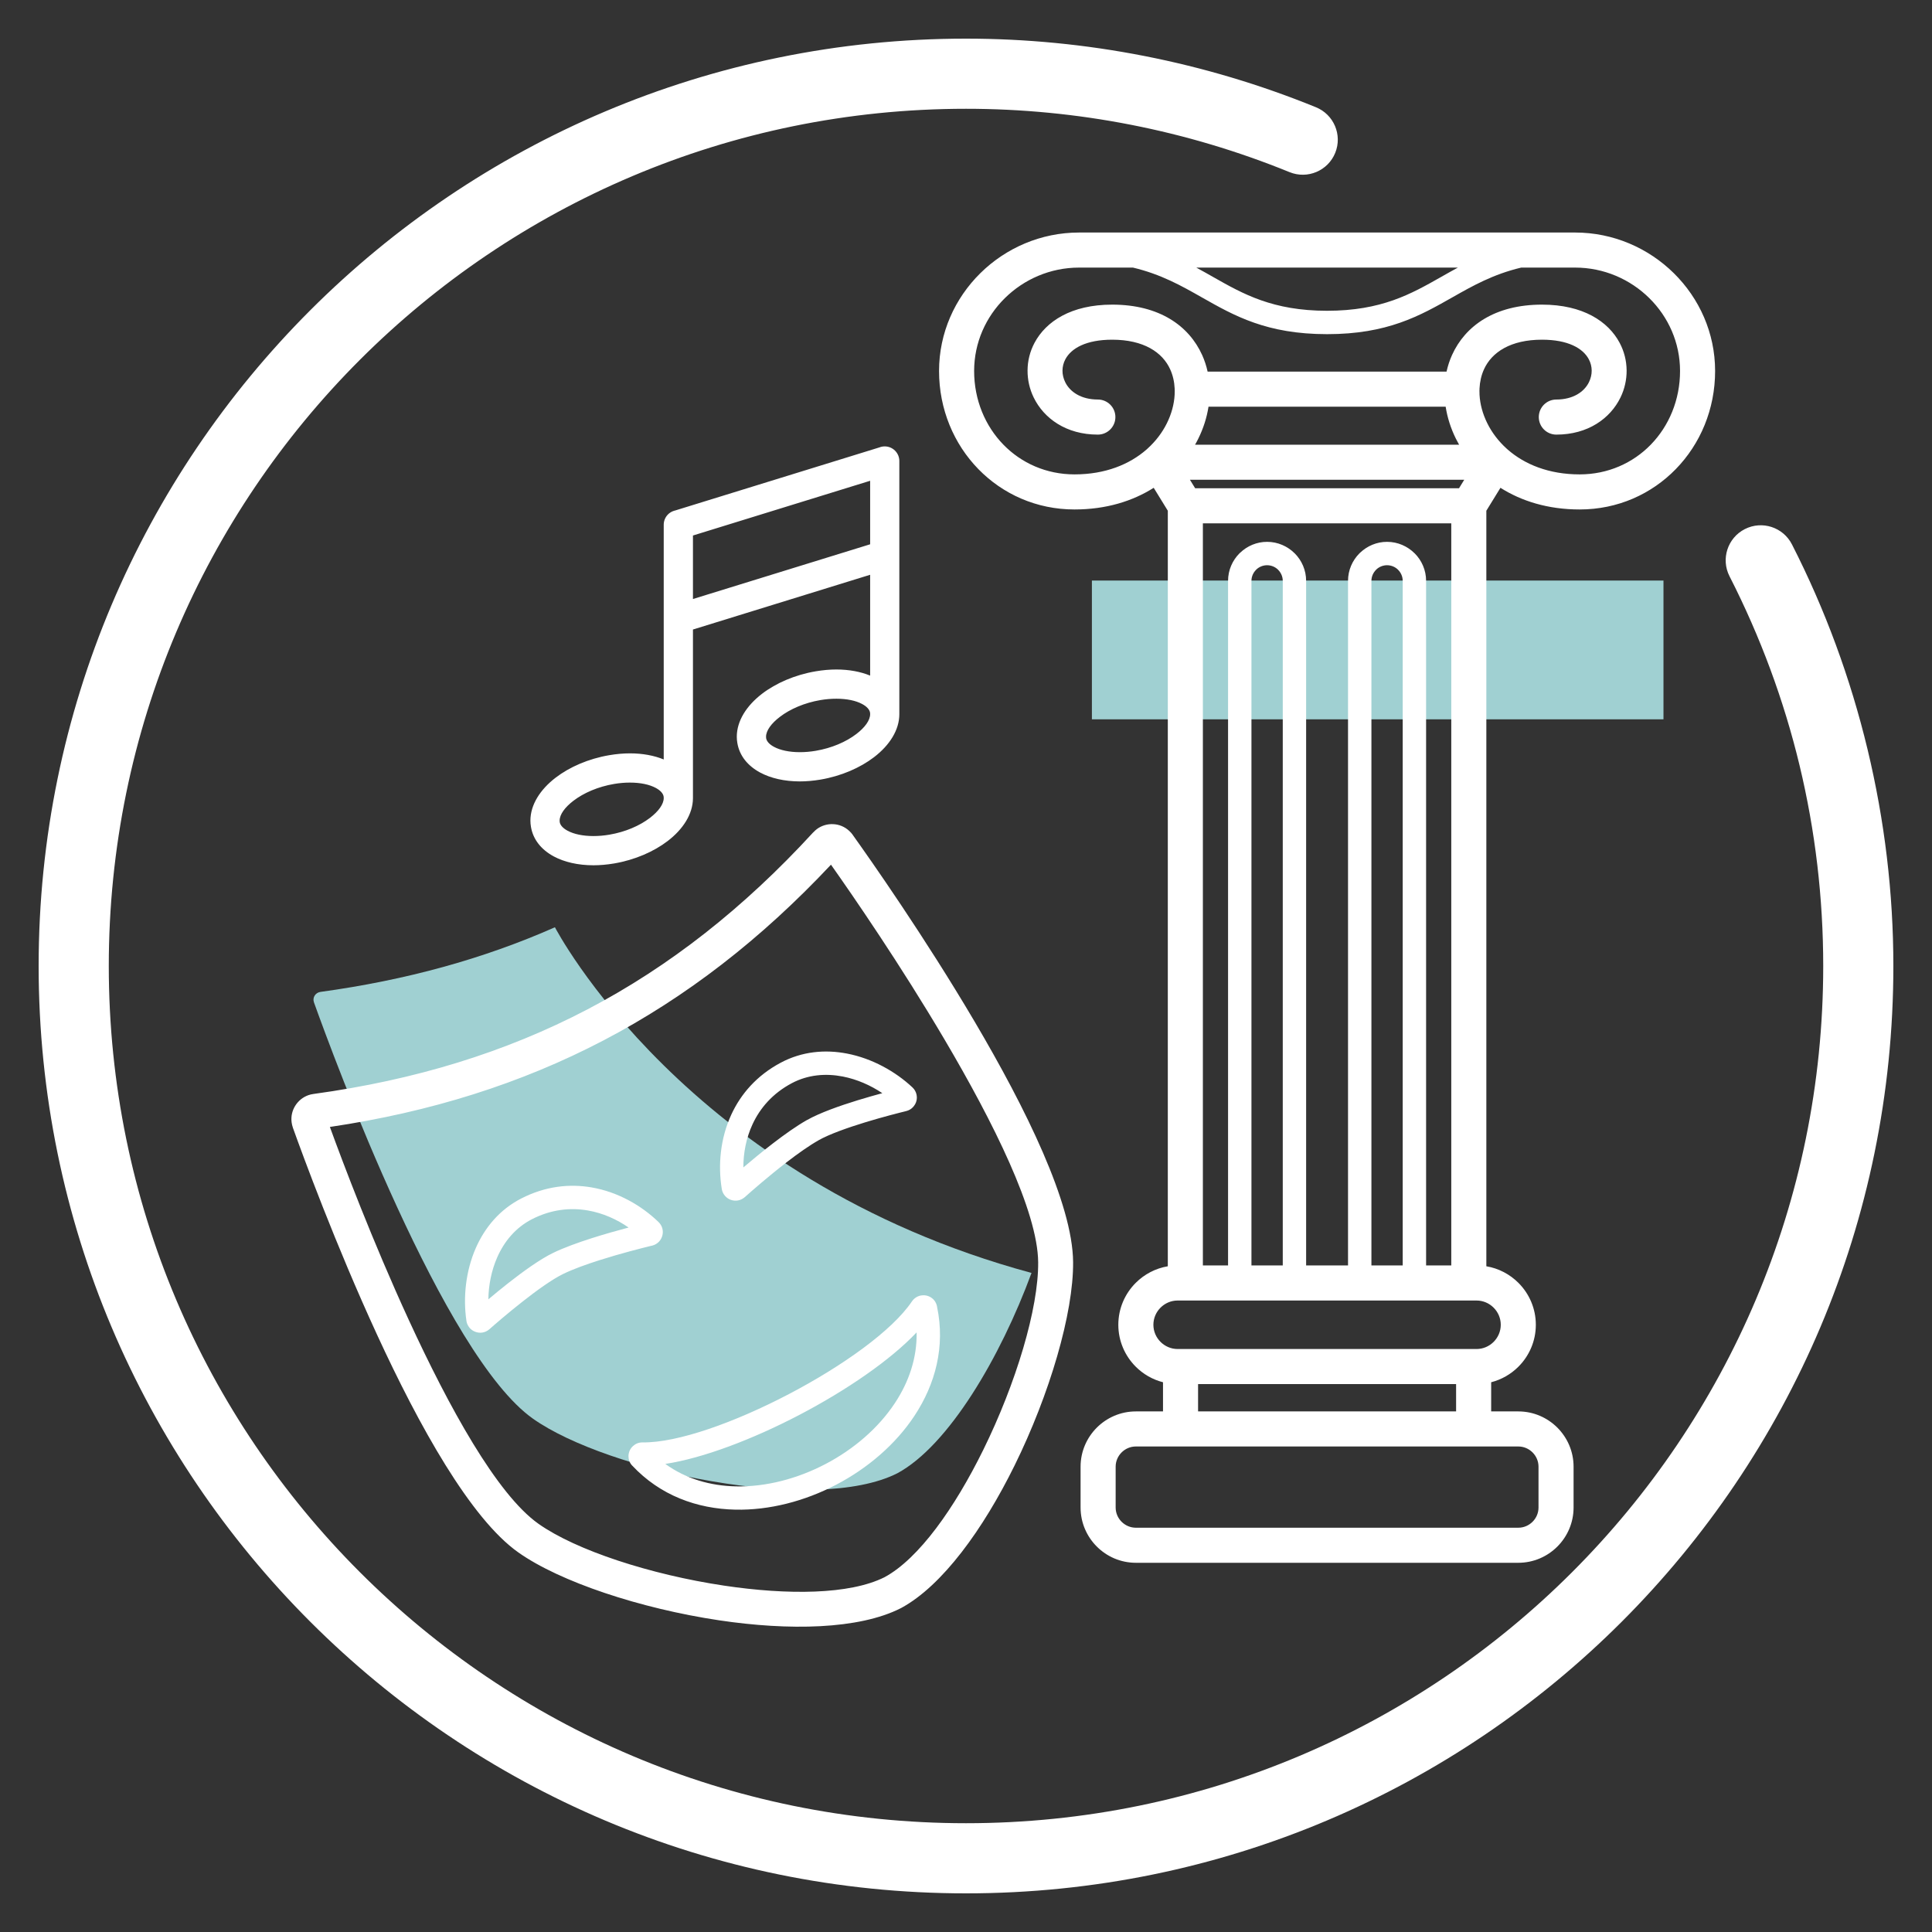
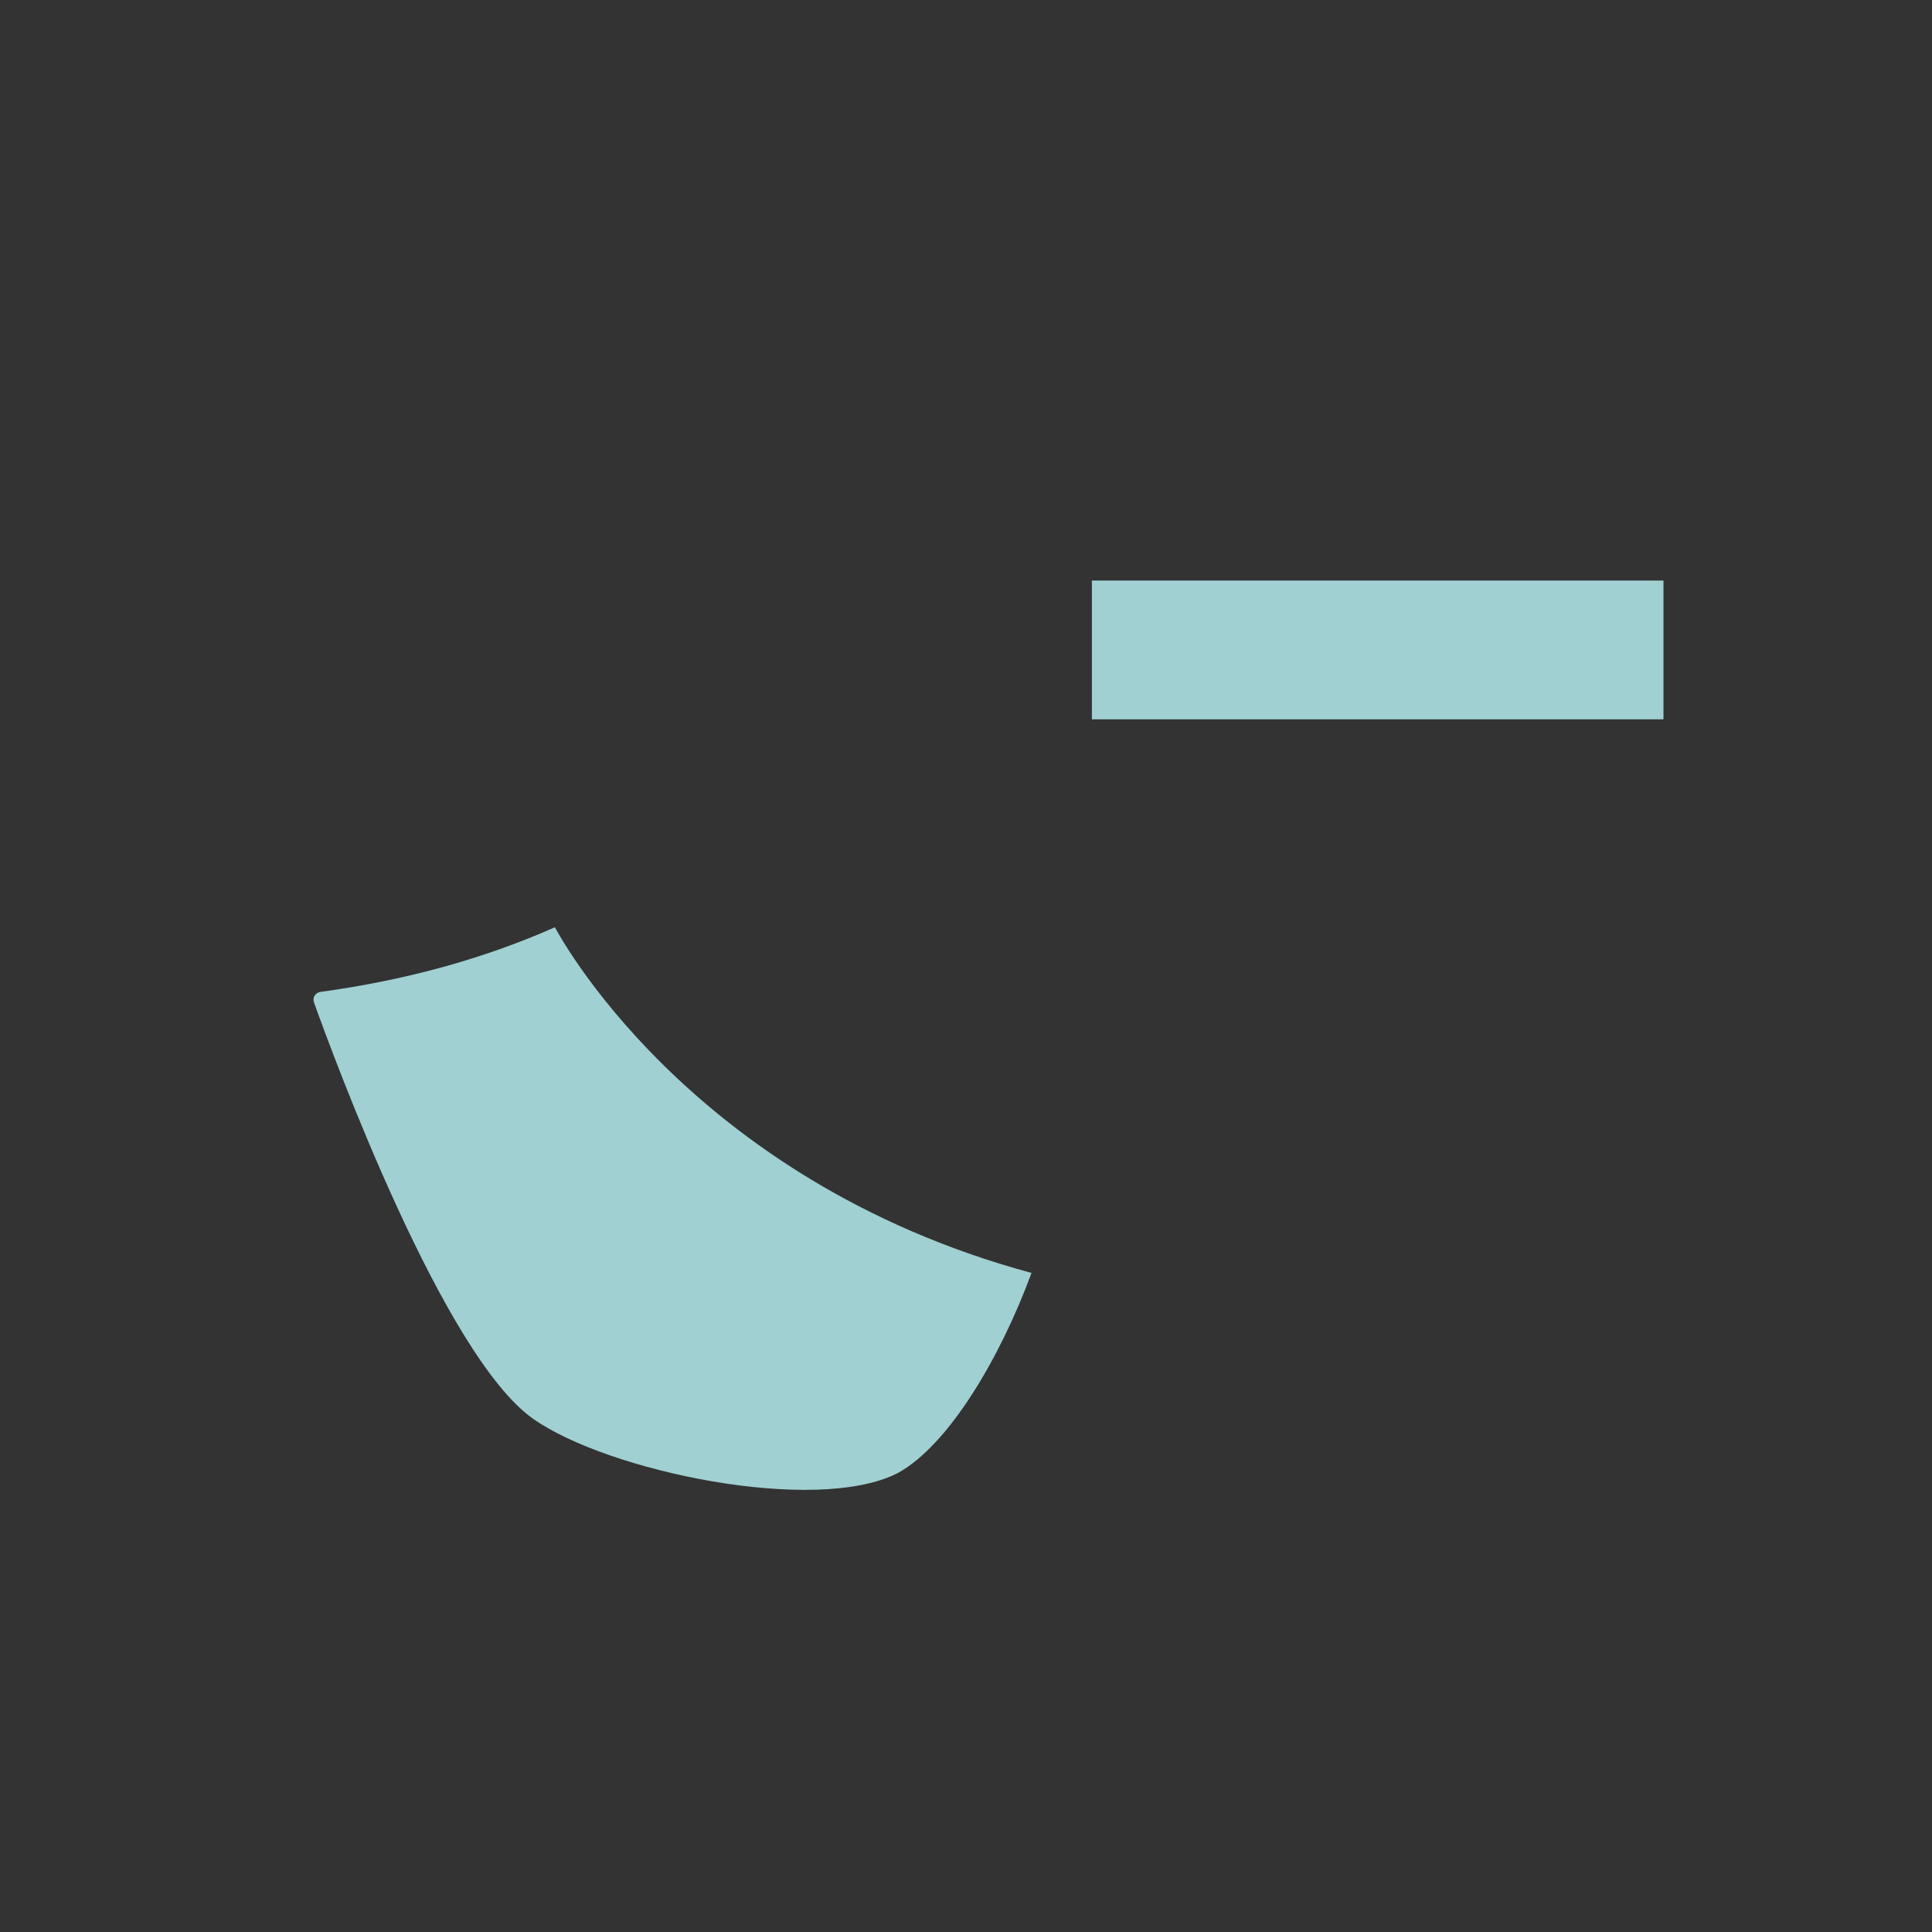
<svg xmlns="http://www.w3.org/2000/svg" xml:space="preserve" width="1250px" height="1250px" version="1.1" style="shape-rendering:geometricPrecision; text-rendering:geometricPrecision; image-rendering:optimizeQuality; fill-rule:evenodd; clip-rule:evenodd" viewBox="0 0 1250 1250">
  <rect x="0" y="0" width="1250" height="1250" fill="#333333" stroke="none" />
  <defs>
    <style type="text/css">
   
    .fil0 {fill:#A0D0D2}
    .fil1 {fill:#ffffff;fill-rule:nonzero}
   
  </style>
  </defs>
  <g id="Layer_x0020_1">
    <rect class="fil0" transform="matrix(2.29859E-14 -0.756 0.489 1.12872E-14 706.458 465.395)" width="118.75" height="756.25" />
    <path class="fil0" d="M207.38 641.75c-3.27,0.44 -5.37,3.63 -4.26,6.76 13,36.28 83.87,228.52 141.72,269.39 48.32,34.13 182.64,62.21 235.76,35.29 33.14,-17.9 66.71,-75.05 86.79,-129.6 -224.06,-60.57 -308.35,-223.65 -308.35,-223.65l0.01 -0.01c-46.36,20.5 -96.55,34.26 -151.67,41.82z" />
-     <path class="fil1" d="M851.39 69.38c11.6,4.7 17.2,17.91 12.5,29.52 -4.7,11.6 -17.91,17.19 -29.52,12.49 -33.25,-13.55 -67.65,-23.81 -102.7,-30.67 -34.99,-6.86 -70.71,-10.34 -106.67,-10.34 -153.15,0 -291.81,62.08 -392.17,162.45 -100.37,100.36 -162.45,239.02 -162.45,392.17 0,153.15 62.08,291.81 162.45,392.17 100.36,100.37 239.02,162.45 392.17,162.45 153.15,0 291.81,-62.08 392.17,-162.45 100.37,-100.36 162.45,-239.02 162.45,-392.17 0,-44.1 -5.17,-87.65 -15.3,-129.75 -10.11,-42.07 -25.3,-83.18 -45.34,-122.44 -5.68,-11.16 -1.23,-24.82 9.93,-30.49 11.16,-5.68 24.81,-1.24 30.49,9.93 21.45,42.01 37.82,86.51 48.89,132.54 11.06,46.01 16.71,93.07 16.71,140.21 0,165.68 -67.16,315.68 -175.74,424.26 -108.58,108.58 -258.58,175.74 -424.26,175.74 -165.68,0 -315.68,-67.16 -424.26,-175.74 -108.58,-108.58 -175.74,-258.58 -175.74,-424.26 0,-165.68 67.16,-315.68 175.74,-424.26 108.58,-108.58 258.58,-175.74 424.26,-175.74 38.74,0 77.37,3.77 115.36,11.22 37.91,7.43 75.1,18.52 111.03,33.16zm-288.41 367.72l0 -65.22 -114.64 35.42 0 108.89 0 0.06 0 0.06 0 0 0 0.25c-0.1,10.11 -6.33,19.9 -16.36,27.58 -8.95,6.85 -21.21,12.23 -34.67,14.52 -4.69,0.79 -9.17,1.17 -13.37,1.17 -9.93,0 -18.82,-2.06 -25.65,-5.73 -8.03,-4.33 -13.37,-10.87 -14.76,-19.1 -0.24,-1.39 -0.36,-2.75 -0.36,-4.06 0,-10.2 6.26,-20.09 16.37,-27.83 8.94,-6.85 21.21,-12.23 34.67,-14.51 4.69,-0.8 9.17,-1.18 13.37,-1.18 8.18,0 15.66,1.4 21.85,3.95l0 -91.02 0 -60.83 0.01 -0.34 0.01 -0.14 0 -0.02 0.01 -0.19 0 -0.04 0.01 -0.1 0.01 -0.14 0.01 -0.07 0.02 -0.16 0 -0.05 0.03 -0.19 0 -0.01 0.04 -0.2 0 -0.02 0.03 -0.18 0.02 -0.06 0.03 -0.14 0.01 -0.08 0.01 -0.04 0.04 -0.16 0.02 -0.05 0.05 -0.21 0.02 -0.05 0.05 -0.17 0.01 -0.02 0.06 -0.19 0 -0.01 0.06 -0.18 0.02 -0.04 0.05 -0.15 0.03 -0.07 0.05 -0.11 0.04 -0.1 0.03 -0.09 0.06 -0.12 0.03 -0.06 0.07 -0.15 0.01 -0.03 0.09 -0.17 0.09 -0.18 0.01 -0.03 0.09 -0.14 0 0c0.05,-0.1 0.11,-0.2 0.17,-0.3l0.08 -0.13 0.01 -0.02 0.04 -0.06 0.09 -0.13 0.02 -0.03 0.11 -0.15 0 -0.01 0.12 -0.16 0.01 -0.02 0.11 -0.14 0.03 -0.04 0.09 -0.11 0.01 -0.01 0.12 -0.14 0.11 -0.14 0.01 -0.01 0.1 -0.11 0.03 -0.03 0.12 -0.13 0.02 -0.02 0.14 -0.14 0 0 0.14 -0.13 0.03 -0.03 0.11 -0.11 0.05 -0.05 0.09 -0.08 0.02 -0.01 0.12 -0.11 0.02 -0.02 0.14 -0.11 0.13 -0.11 0.03 -0.02 0.15 -0.12c0.11,-0.07 0.21,-0.15 0.32,-0.22l0 0 0.05 -0.04 0.11 -0.07 0.08 -0.05 0.09 -0.06 0.02 -0.01 0.32 -0.19 0.16 -0.09 0.01 -0.01 0.18 -0.09 0.01 -0.01 0.16 -0.08 0.05 -0.02 0.13 -0.06 0.35 -0.16 0.04 -0.01c0.28,-0.12 0.57,-0.22 0.86,-0.31l0.06 -0.01 0.07 -0.03 0.12 -0.03 0.03 -0.01c0.12,-0.03 0.24,-0.06 0.37,-0.09l132.12 -40.81c1.08,-0.43 2.26,-0.67 3.5,-0.67 5.22,0 9.45,4.24 9.45,9.46l0 60.83 0 102.82 0 0.13c0,10.19 -6.25,20.08 -16.36,27.82 -8.95,6.86 -21.21,12.24 -34.67,14.52 -4.69,0.79 -9.17,1.17 -13.37,1.17 -9.93,0 -18.82,-2.06 -25.65,-5.73 -8.04,-4.33 -13.37,-10.86 -14.76,-19.1 -0.24,-1.39 -0.36,-2.75 -0.36,-4.06 0,-10.2 6.26,-20.08 16.36,-27.83 8.95,-6.85 21.22,-12.23 34.68,-14.51 4.69,-0.8 9.17,-1.18 13.37,-1.18 8.18,0 15.66,1.4 21.85,3.95zm-21.85 14.97c-3.32,0 -6.77,0.28 -10.27,0.87 -10.36,1.76 -19.66,5.79 -26.33,10.9 -5.49,4.21 -8.9,8.82 -8.9,12.83 0,0.4 0.02,0.73 0.06,0.96 0.36,2.1 2.2,4.03 5.09,5.58 4.1,2.2 9.88,3.44 16.71,3.44 3.31,0 6.76,-0.28 10.27,-0.88 10.36,-1.75 19.66,-5.79 26.32,-10.89 5.5,-4.21 8.9,-8.82 8.9,-12.83l0 -0.1c0,-0.36 -0.02,-0.65 -0.06,-0.87 -0.35,-2.09 -2.2,-4.02 -5.08,-5.57 -4.1,-2.21 -9.89,-3.44 -16.71,-3.44zm21.85 -141.01l-114.64 35.41 0 41.09 114.64 -35.41 0 -41.09zm-155.4 195.27c-3.32,0 -6.77,0.29 -10.27,0.88 -10.36,1.76 -19.66,5.79 -26.33,10.9 -5.49,4.21 -8.9,8.82 -8.9,12.83 0,0.4 0.02,0.72 0.06,0.96 0.36,2.1 2.2,4.02 5.09,5.58 4.1,2.2 9.88,3.44 16.71,3.44 3.32,0 6.76,-0.28 10.27,-0.88 10.36,-1.75 19.66,-5.79 26.32,-10.89 5.5,-4.22 8.9,-8.83 8.9,-12.84l0 0 0 -0.01 0 -0.02 0 -0.02 0 -0.02 0 -0.02c0,-0.36 -0.02,-0.65 -0.06,-0.87 -0.35,-2.09 -2.2,-4.02 -5.08,-5.57 -4.1,-2.21 -9.89,-3.45 -16.71,-3.45zm1.4 441.87c-1.67,-1.81 -2.39,-3.99 -2.36,-6.15l0.01 -0.22c0.05,-1.2 0.33,-2.35 0.8,-3.37 0.47,-1.03 1.18,-2 2.08,-2.83 1.6,-1.48 3.76,-2.44 6.23,-2.4 22.7,0.32 59.82,-13.01 94.66,-31.25 34.83,-18.23 66.92,-41.12 79.59,-59.94 1.4,-2.08 3.44,-3.35 5.58,-3.81 0.41,-0.09 0.82,-0.14 1.22,-0.16 0.76,-0.07 1.51,-0.04 2.22,0.09l0.03 0c1.19,0.21 2.36,0.66 3.41,1.36 1.81,1.2 3.2,3.05 3.73,5.46l0.09 0.5c5.4,25.69 -1.04,50.05 -14.72,70.7 -12.16,18.35 -30.12,33.74 -50.49,44.4 -20.36,10.66 -43.23,16.63 -65.24,16.16 -24.91,-0.52 -48.73,-9.22 -66.81,-28.54l-0.01 -0.02 -0.02 0.02zm108.39 -32.86c-30.18,15.8 -62.4,28.09 -86.92,31.81 13.32,9.66 29.18,14.18 45.66,14.53 19.46,0.41 39.78,-4.93 57.97,-14.45 18.17,-9.51 34.13,-23.16 44.88,-39.39 9.1,-13.72 14.42,-29.32 14.08,-45.78 -17.04,18.04 -45.5,37.49 -75.67,53.28zm12.22 -177.56c-6.07,3.42 -13.29,8.54 -20.29,13.93 -11.74,9.02 -23.06,18.94 -27.44,22.85 -0.32,0.28 -0.65,0.53 -0.99,0.74 -1.09,0.74 -2.29,1.19 -3.51,1.4 -1.53,0.26 -3.09,0.1 -4.49,-0.39 -1.42,-0.5 -2.74,-1.38 -3.78,-2.57 -1.06,-1.21 -1.81,-2.7 -2.1,-4.41l-0.04 -0.29c-2.43,-15.08 -0.99,-32.4 6.23,-47.97 6.14,-13.26 16.41,-25.24 31.95,-33.51 13.86,-7.38 28.82,-8.64 42.95,-5.89 16.15,3.13 31.26,11.54 42.3,21.91 1.32,1.24 2.15,2.76 2.55,4.36 0.37,1.51 0.35,3.06 -0.04,4.49 -0.37,1.37 -1.11,2.71 -2.18,3.85l0.02 0.01c-1.13,1.21 -2.62,2.13 -4.4,2.57 -4.76,1.17 -15.53,3.9 -26.72,7.33 -11.17,3.43 -22.94,7.57 -30.02,11.56l-0.01 0 0.01 0.03zm-29.51 1.99c7.59,-5.83 15.44,-11.41 22.12,-15.17l0.01 0.02c8.27,-4.66 21.05,-9.18 32.97,-12.84l0.03 0c5.62,-1.72 11.02,-3.25 15.65,-4.5 -7.58,-5.09 -16.4,-8.99 -25.61,-10.78 -11.01,-2.14 -22.54,-1.23 -33.03,4.36 -12.33,6.56 -20.47,16.04 -25.33,26.53 -4.15,8.95 -5.95,18.65 -5.95,27.94 5.33,-4.54 12.09,-10.14 19.14,-15.56zm-300.6 -31.19c1,-0.36 2.15,-0.63 3.42,-0.8 65.62,-9 124.06,-26.91 177.21,-54.73 53.13,-27.81 101.16,-65.63 145.98,-114.45l0.02 0.02c0.44,-0.47 0.88,-0.91 1.32,-1.31 0.39,-0.36 0.8,-0.71 1.24,-1.02 3.08,-2.21 6.75,-3.24 10.38,-3.07 3.7,0.16 7.34,1.57 10.27,4.26 0.94,0.86 1.72,1.71 2.31,2.53l-0.02 0.02 0.02 0.03c11.29,15.8 46.56,65.98 78.99,120.99 33.07,56.07 63.35,117.63 63.67,155.46 0.29,33.13 -15.19,85.63 -37.87,131.66 -20.27,41.14 -46.67,77.78 -73.43,92.24l-0.27 0.13c-27.13,13.75 -72.25,14.56 -117.57,7.78 -50.79,-7.61 -102.76,-24.81 -129.8,-43.91 -30.88,-21.82 -64.21,-81.8 -91.44,-140.94 -26.85,-58.3 -47.92,-115.69 -54.44,-133.9l0.01 -0.01 -0.01 -0.04c-0.37,-1.03 -0.63,-2.14 -0.79,-3.3 -0.53,-3.92 0.38,-7.71 2.36,-10.85 1.94,-3.09 4.88,-5.52 8.44,-6.79zm13.95 20.55c8.45,23.2 27.59,73.93 51.04,124.85 25.91,56.27 56.95,112.85 83.91,131.9 24.35,17.2 72.44,32.88 120.05,40.01 41.14,6.16 81.22,5.9 103.86,-5.44 22.28,-12.05 45.4,-44.89 63.83,-82.29 21.29,-43.21 35.83,-91.68 35.57,-121.47 -0.28,-32.99 -29.1,-90.75 -60.57,-144.12 -28.6,-48.5 -59.27,-93 -73.48,-113.13 -45.09,48.04 -93.52,85.61 -147.07,113.64 -53.5,28 -111.96,46.38 -177.14,56.05zm103.22 130.86c-1.4,1.24 -3,1.93 -4.61,2.18 -1.49,0.22 -3.02,0.05 -4.43,-0.46 -0.27,-0.09 -0.53,-0.21 -0.77,-0.33 -1.12,-0.52 -2.13,-1.26 -2.94,-2.17 -0.28,-0.33 -0.53,-0.67 -0.75,-1.03 -0.7,-1.04 -1.18,-2.23 -1.38,-3.55l-0.03 -0.28c-2.18,-14.9 -0.45,-31.98 6.13,-46.95 5.81,-13.19 15.37,-24.78 29.33,-31.96 15.65,-8.05 31.34,-9.67 45.72,-7.16 17.03,2.97 32.18,11.75 43.21,22.44 1.25,1.21 2.05,2.68 2.44,4.23 0.38,1.5 0.34,3.07 -0.06,4.55 -0.4,1.46 -1.16,2.82 -2.2,3.9l-0.19 0.19c-1.1,1.08 -2.48,1.9 -4.1,2.3l-0.61 0.13c-5.98,1.45 -20.02,4.99 -33.87,9.41 -8.41,2.68 -16.74,5.69 -23.04,8.74 -7.32,3.55 -17.42,10.86 -26.58,18.08 -9.57,7.53 -17.74,14.62 -21.27,17.74zm5.05 -46.5c-3.78,8.58 -5.6,18.05 -5.74,27.19 3.73,-3.15 8.09,-6.75 12.62,-10.31 9.82,-7.73 20.83,-15.66 29.36,-19.79 6.88,-3.33 15.93,-6.61 25.05,-9.52 8.42,-2.68 16.9,-5.05 23.71,-6.85 -7.62,-5.3 -16.61,-9.35 -26.32,-11.04 -11.41,-1.99 -23.85,-0.7 -36.27,5.68 -10.58,5.45 -17.9,14.39 -22.41,24.64zm440.23 59.32l1.87 0 189.63 0 1.87 0c4.3,0 8.23,-1.77 11.07,-4.62 2.85,-2.84 4.62,-6.77 4.62,-11.07 0,-4.3 -1.77,-8.23 -4.62,-11.07 -2.84,-2.85 -6.77,-4.62 -11.07,-4.62l-4.99 0 -183.39 0 -4.99 0c-4.3,0 -8.22,1.77 -11.07,4.62 -2.85,2.84 -4.62,6.77 -4.62,11.07 0,4.3 1.77,8.23 4.62,11.07 2.85,2.85 6.77,4.62 11.07,4.62zm-9.47 21.5c-6.78,-1.73 -12.84,-5.27 -17.64,-10.07 -6.96,-6.96 -11.27,-16.55 -11.27,-27.12 0,-10.57 4.31,-20.17 11.27,-27.12 5.52,-5.52 12.72,-9.38 20.75,-10.73l0 -488.83 -9.13 -14.84c-13.55,8.6 -30.73,14.02 -51.24,14.02 -24.64,0 -46.46,-9.97 -62.2,-26.11 -15.84,-16.24 -25.44,-38.71 -25.44,-63.48 0,-24.68 10.26,-47.04 26.69,-63.26 16.47,-16.26 39.16,-26.33 63.9,-26.33l320.94 0c24.74,0 47.42,10.07 63.89,26.33 16.43,16.22 26.69,38.58 26.69,63.26 0,24.77 -9.59,47.24 -25.44,63.48 -15.73,16.14 -37.55,26.11 -62.2,26.11 -20.5,0 -37.68,-5.42 -51.24,-14.02l-9.13 14.84 0 488.83c8.03,1.35 15.23,5.21 20.76,10.73 6.95,6.95 11.26,16.55 11.26,27.12 0,10.57 -4.31,20.16 -11.26,27.12 -4.8,4.8 -10.87,8.34 -17.64,10.07l0 18.87 17.56 0c9.85,0 18.79,4.02 25.27,10.49 6.47,6.48 10.49,15.42 10.49,25.27l0 26.41c0,9.85 -4.02,18.8 -10.49,25.27 -6.48,6.48 -15.42,10.5 -25.27,10.5l-247.44 0c-9.85,0 -18.8,-4.02 -25.27,-10.5 -6.48,-6.47 -10.5,-15.42 -10.5,-25.27l0 -26.41c0,-9.85 4.02,-18.79 10.5,-25.27 6.47,-6.47 15.42,-10.49 25.27,-10.49l17.56 0 0 -18.87zm189.63 18.87l0 -17.68 -166.94 0 0 17.68 166.94 0zm-207.19 75.25l247.44 0c3.58,0 6.85,-1.48 9.22,-3.85 2.38,-2.37 3.85,-5.64 3.85,-9.23l0 -26.41c0,-3.58 -1.47,-6.85 -3.85,-9.22 -2.37,-2.38 -5.64,-3.85 -9.22,-3.85l-28.91 0 -189.63 0 -28.9 0c-3.59,0 -6.85,1.47 -9.23,3.85 -2.37,2.37 -3.85,5.64 -3.85,9.22l0 26.41c0,3.59 1.48,6.86 3.85,9.23 2.38,2.37 5.64,3.85 9.23,3.85zm6.88 -697.58c0.17,-0.17 0.35,-0.33 0.54,-0.49 5.44,-4.88 9.67,-10.53 12.63,-16.49 3,-6.05 4.7,-12.35 5.03,-18.43 0.05,-0.89 0.07,-1.78 0.06,-2.66 -0.03,-0.33 -0.04,-0.67 -0.04,-1.01l0 -0.35c-0.2,-4.4 -1.16,-8.62 -2.89,-12.45 -5.02,-11.09 -17.23,-19.19 -37.54,-19.19 -16.86,0 -26.5,5.57 -30.27,12.63 -1.25,2.33 -1.86,4.86 -1.88,7.37l0 0.01c-0.01,2.51 0.59,5.06 1.75,7.45 3.09,6.34 10.36,11.25 21.13,11.25 6.27,0 11.35,5.08 11.35,11.35 0,6.27 -5.08,11.35 -11.35,11.35 -20.52,0 -34.92,-10.49 -41.52,-24.03 -2.65,-5.45 -4.01,-11.45 -3.96,-17.52l0 -0.04c0.04,-6.08 1.52,-12.19 4.53,-17.83 7.37,-13.8 23.68,-24.68 50.22,-24.68 30.58,0 49.67,13.75 58.2,32.57 1.56,3.45 2.74,7.05 3.55,10.77l154.59 0c0.82,-3.72 2,-7.32 3.56,-10.77 8.52,-18.82 27.62,-32.57 58.19,-32.57 26.54,0 42.85,10.88 50.22,24.68 2.99,5.61 4.47,11.7 4.53,17.78l0.01 0.05c0.04,6.09 -1.31,12.11 -3.97,17.56 -6.59,13.54 -21,24.03 -41.52,24.03 -6.26,0 -11.34,-5.08 -11.34,-11.35 0,-6.27 5.08,-11.35 11.34,-11.35 10.77,0 18.04,-4.91 21.13,-11.25 1.17,-2.41 1.77,-4.96 1.75,-7.46l0 -0.05c-0.02,-2.48 -0.63,-4.99 -1.88,-7.32 -3.76,-7.06 -13.41,-12.63 -30.27,-12.63 -20.3,0 -32.52,8.1 -37.54,19.19 -1.73,3.82 -2.68,8.04 -2.89,12.44l0.01 0.36c0,0.35 -0.02,0.69 -0.05,1.02 -0.01,0.88 0.01,1.76 0.06,2.65 0.33,6.08 2.03,12.38 5.03,18.43 2.95,5.93 7.15,11.55 12.55,16.42 0.23,0.19 0.46,0.39 0.67,0.6 10.92,9.54 26.57,16.04 46.53,16.04 18.29,0 34.41,-7.33 45.98,-19.2 11.81,-12.11 18.97,-28.99 18.97,-47.7 0,-18.4 -7.64,-35.05 -19.87,-47.12 -12.36,-12.22 -29.41,-19.78 -48.02,-19.78l-34.88 0c-18.22,4.34 -31.38,11.8 -44.4,19.18 -21.22,12.04 -42.12,23.89 -81.19,23.89 -39.08,0 -59.98,-11.85 -81.2,-23.89 -13.02,-7.38 -26.18,-14.84 -44.4,-19.18l-34.87 0c-18.61,0 -35.66,7.56 -48.03,19.78 -12.23,12.07 -19.87,28.72 -19.87,47.12 0,18.71 7.16,35.59 18.97,47.7 11.57,11.87 27.69,19.2 45.98,19.2 19.99,0 35.65,-6.52 46.58,-16.08zm31.42 -3.13l170.83 0c-0.72,-1.27 -1.41,-2.54 -2.05,-3.84 -3.33,-6.7 -5.56,-13.73 -6.65,-20.76l-153.43 0c-1.09,7.03 -3.32,14.06 -6.65,20.76 -0.64,1.3 -1.32,2.58 -2.05,3.84zm170.78 28.18l3.37 -5.49 -177.47 0 3.38 5.49 170.72 0zm-46.55 34.67c6.92,0 13.23,2.85 17.82,7.43l0.02 -0.01c4.57,4.57 7.41,10.89 7.41,17.84l0 442.91 16.29 0 0 -480.15 -160.71 0 0 480.15 16.29 0 0 -442.91c0,-6.95 2.84,-13.27 7.41,-17.84 0.17,-0.16 0.33,-0.32 0.51,-0.46 4.54,-4.31 10.65,-6.96 17.34,-6.96 6.92,0 13.24,2.85 17.83,7.43l0.01 -0.01c4.57,4.57 7.41,10.89 7.41,17.84l0 442.91 27.11 0 0 -442.91c0,-6.95 2.84,-13.27 7.41,-17.84 0.16,-0.16 0.33,-0.32 0.5,-0.46 4.55,-4.31 10.66,-6.96 17.35,-6.96zm0 15.13c-2.65,0 -5.06,1.02 -6.86,2.67l-0.29 0.31c-1.84,1.84 -2.98,4.37 -2.98,7.15l0 442.91 20.25 0 0 -442.91c0,-2.78 -1.14,-5.31 -2.98,-7.15l0.02 -0.01 -0.02 -0.02c-1.82,-1.82 -4.35,-2.95 -7.14,-2.95zm-77.62 0c-2.65,0 -5.06,1.02 -6.86,2.67l-0.29 0.31c-1.84,1.84 -2.98,4.37 -2.98,7.15l0 442.91 20.26 0 0 -442.91c0,-2.78 -1.15,-5.31 -2.98,-7.15l0.01 -0.01 -0.01 -0.02c-1.83,-1.82 -4.36,-2.95 -7.15,-2.95zm-45.82 -192.57c3.69,1.99 7.29,4.03 10.88,6.07 19.43,11.02 38.57,21.87 73.75,21.87 35.17,0 54.31,-10.85 73.74,-21.87 3.59,-2.04 7.19,-4.08 10.88,-6.07l-169.25 0z" />
  </g>
</svg>